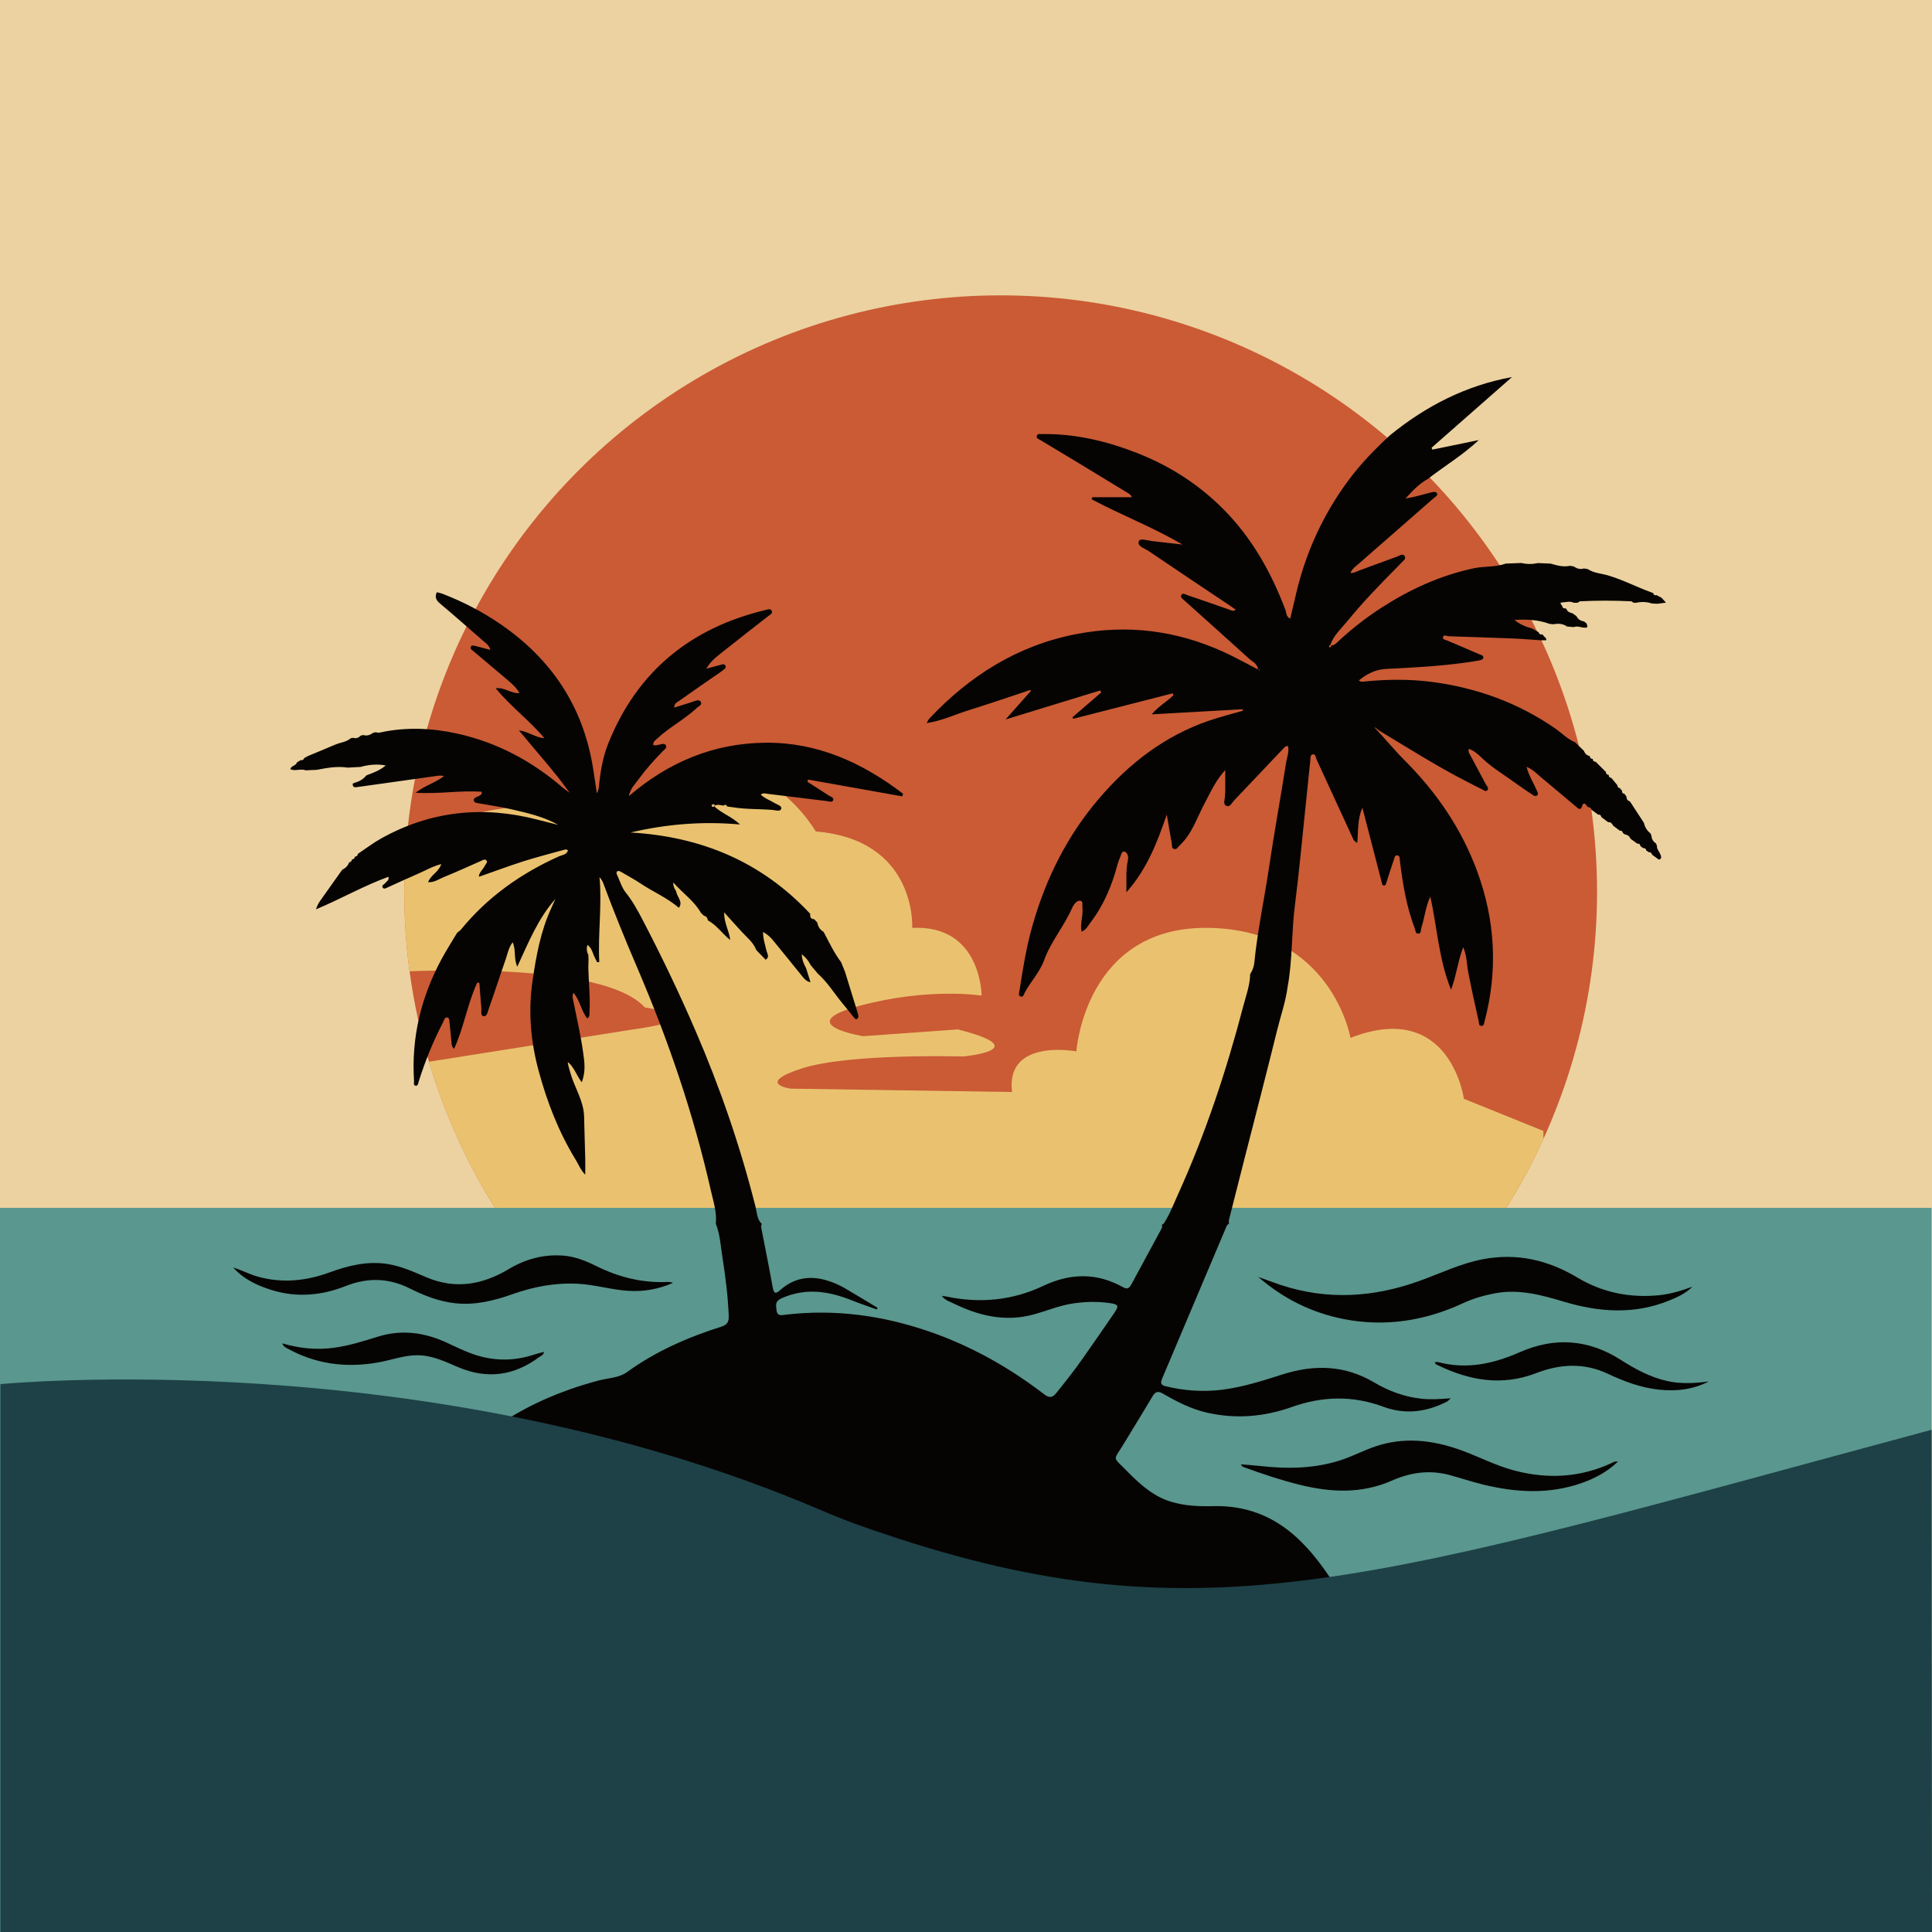
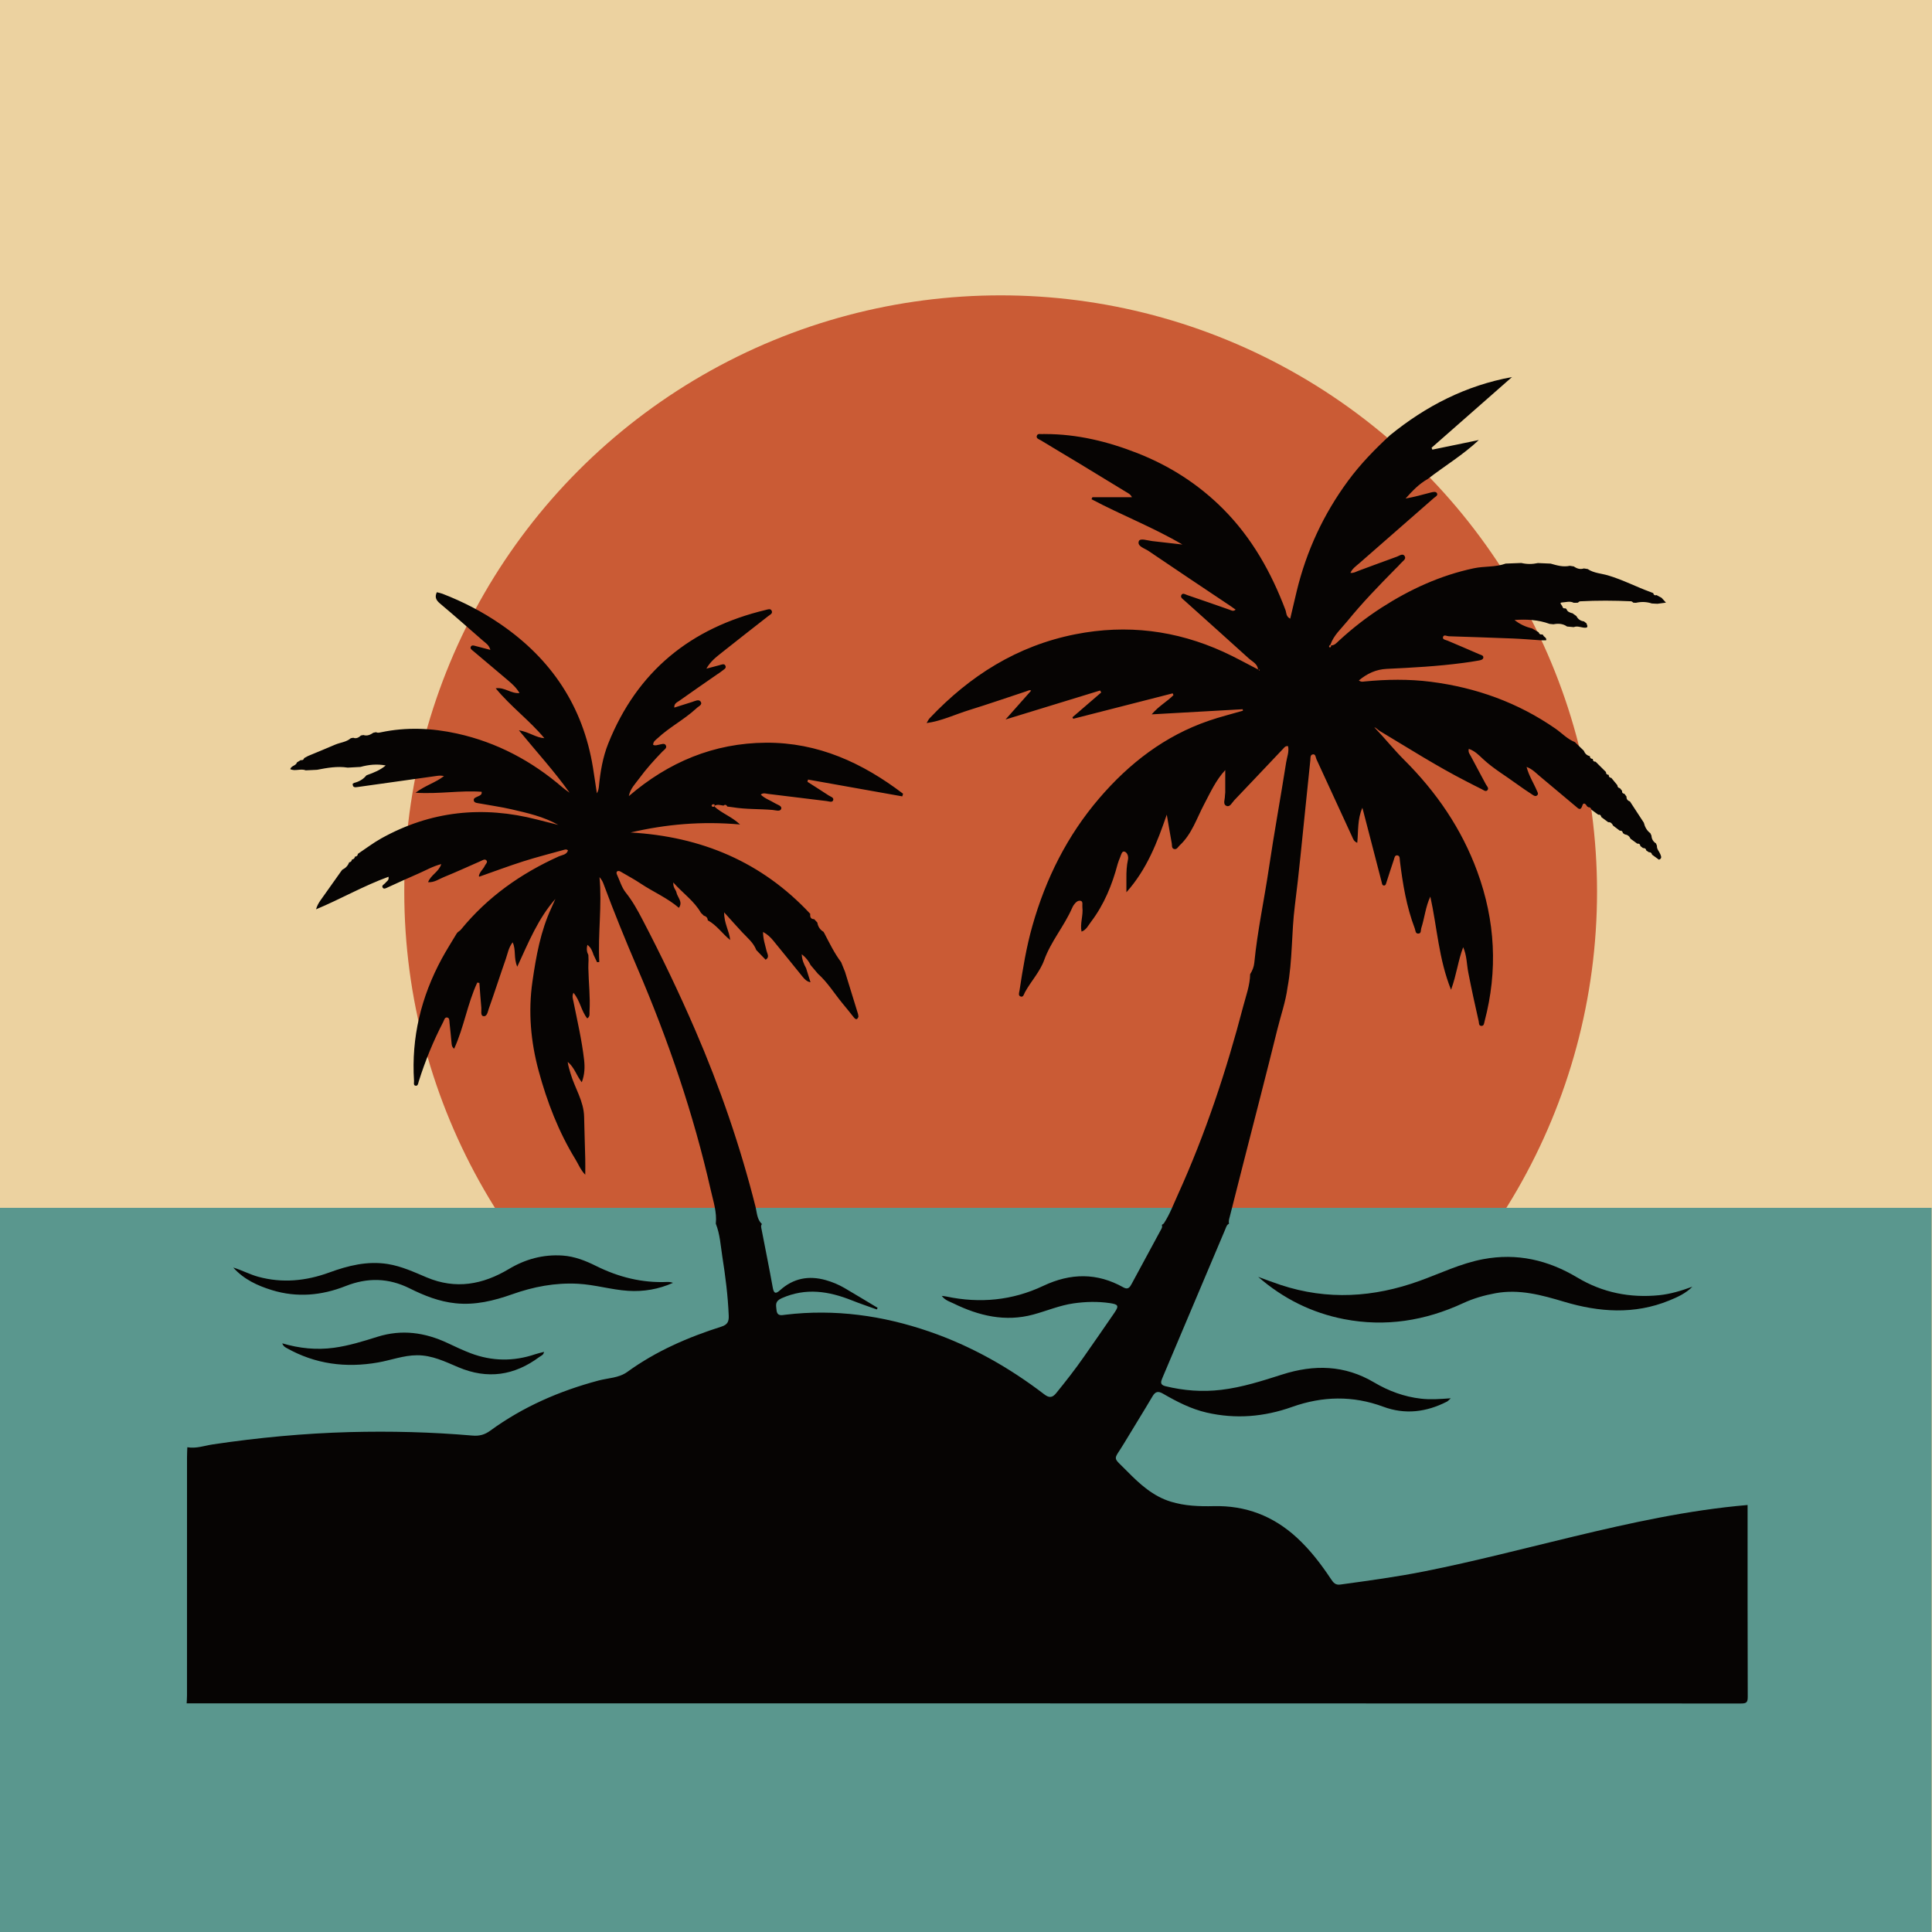
<svg xmlns="http://www.w3.org/2000/svg" id="e" width="400" height="400" viewBox="0 0 800 800">
  <defs>
    <clipPath id="f">
      <circle cx="414.35" cy="369.25" r="246.95" style="fill:none;" />
    </clipPath>
  </defs>
  <rect y="0" width="800" height="800" style="fill:#ecd2a0;" />
  <circle cx="414.35" cy="369.25" r="246.95" style="fill:#ca5b35;" />
  <g style="clip-path:url(#f);">
-     <path d="M639.1,531.85l-480.68-3.27-7.01-84.79,110.71-17.52c35.04-4.9,4.9-9.11,4.9-9.11-19.62-21.72-115.62-14.01-115.62-14.01v-39.94c33.63-41.34,107.21-28.03,107.21-28.03,49.05-43.44,79.18,9.11,79.18,9.11,42.04,3.5,39.94,39.93,39.94,39.93,28.73-1.41,28.73,28.04,28.73,28.04,0,0-21.72-3.5-50.45,4.2-28.73,7.71,1.4,12.61,1.4,12.61l39.24-2.81c32.93,8.4,2.1,11.21,2.1,11.21,0,0-46.95-1.4-66.57,4.9-19.62,6.31-4.9,8.41-4.9,8.41l91.79,1.4c-2.8-22.42,26.63-16.82,26.63-16.82,0,0,3.5-51.85,54.65-51.15,51.15.7,58.86,45.55,58.86,45.55,41.34-16.12,46.95,25.23,46.95,25.23l32.93,13.31v63.54Z" style="fill:#eac26f;" />
-   </g>
+     </g>
  <rect y="500.14" width="799.83" height="299.88" style="fill:#5a978e;" />
  <path d="M651,253.84c.59.42,1.17.84,1.76,1.27.65,1.3,1.71,2.01,3.13,2.2.35.27.7.55,1.05.82.06.57.7,1.11.1,1.72-1.82.41-3.57-.95-5.4-.17-.92-.08-1.83-.16-2.75-.25-1.73-1.22-3.64-1.32-5.64-.93-.53-.05-1.06-.11-1.6-.16-4.72-1.74-9.59-1.96-14.53-1.62,2.2,1.76,4.61,2.87,7.25,3.48.91.53,1.82,1.06,2.72,1.59.24.66.64,1.06,1.4.9.15.1.31.17.48.2.14.9,1.6,1.05,1.25,2.23-.8,0-1.59,0-2.39,0-3.76-.25-7.52-.58-11.29-.73-8.88-.36-17.75-.63-26.63-.93-.83-.03-2.05-.84-2.38.29-.33,1.11,1.06,1.19,1.84,1.52,4.4,1.88,8.82,3.71,13.19,5.65.63.28,1.79.43,1.65,1.41-.13.86-1.17,1.04-1.92,1.18-2.16.4-4.33.71-6.5,1-10.5,1.39-21.05,1.96-31.62,2.46-4.37.21-8.07,1.92-11.5,4.79,1.02.74,1.73.49,2.4.42,9.16-.89,18.31-1.03,27.47.14,18.71,2.4,35.97,8.59,51.53,19.38,2.68,1.86,4.94,4.36,8.06,5.59,1.22,1.18,2.45,2.36,3.67,3.54.47,1.15,1.22,1.98,2.48,2.25,0,0,.04.03.04.03.04.74.43,1.12,1.17,1.14,0,0,.05.05.05.05.04.74.4,1.13,1.17,1.11,1.43,1.42,2.86,2.85,4.29,4.27-.03.76.38,1.11,1.1,1.17,0,0,.05.05.05.05-.03.76.37,1.13,1.09,1.23.82,1,1.64,2,2.47,3,.05.68.36,1.14,1.07,1.25.3.36.59.72.89,1.08-.11.76.27,1.13.98,1.24.28.38.57.76.85,1.14-.06,1.04.44,1.69,1.42,2.01,1.92,2.93,3.83,5.87,5.75,8.8.43,1.74,1.22,3.27,2.7,4.36.15.33.3.66.46.99.07,1.41.7,2.49,1.89,3.25.13.33.26.66.39.99-.12,1.36.91,2.27,1.36,3.4.37.93.83,1.83-.53,2.34-.95-.69-1.91-1.39-2.86-2.08-.17-.68-.56-1.07-1.31-1.01-.37-.25-.74-.5-1.11-.75-.1-.79-.65-.98-1.33-.98-.36-.27-.72-.54-1.07-.82-.11-.76-.53-1.1-1.3-1-.95-.69-1.89-1.38-2.84-2.07-.41-1.09-1.26-1.61-2.36-1.79-.24-.17-.49-.34-.73-.51-.16-.67-.51-1.1-1.28-.98-.94-.71-1.88-1.41-2.81-2.12-.41-.84-.94-1.51-2.01-1.41-.95-.71-1.9-1.41-2.85-2.12-.13-.72-.52-1.11-1.29-1-.95-.69-1.89-1.39-2.83-2.08-.18-.66-.57-1.05-1.3-1.02-.12-.13-.27-.23-.44-.29-.5-.97-1.52-1.94-1.97-.47-.76,2.5-1.73,1.28-2.69.49-4.99-4.15-9.92-8.36-14.91-12.5-1.62-1.34-3.06-2.98-5.53-3.91,1,3.79,2.95,6.7,4.28,9.87.26.61.77,1.33.08,1.92-.65.56-1.34.12-1.91-.27-2.16-1.44-4.34-2.85-6.43-4.39-4.67-3.45-9.73-6.37-14.02-10.37-1.72-1.6-3.45-3.42-5.92-4.23-.37,1.41.4,2.19.84,3.03,2.04,3.89,4.15,7.74,6.21,11.62.4.75,1.36,1.59.71,2.4-.72.9-1.66,0-2.41-.36-2.07-1-4.09-2.08-6.14-3.12-12.37-6.31-24.06-13.78-35.96-20.9-.89-.53-1.77-1.53-2.35-1.58,4.22,4.4,8.03,9.17,12.32,13.46,13.34,13.3,23.75,28.44,30.27,46.19,7.49,20.39,8.59,41.07,3.04,62.08-.22.83-.21,2.01-1.44,1.88-1.02-.1-.84-1.21-1-1.94-1.53-6.71-3-13.43-4.31-20.19-.67-3.45-.59-7.07-2.11-10.44-2.1,5.47-2.71,11.3-5.02,17.63-5.16-12.86-5.77-25.94-8.58-38.59-1.99,4.22-2.37,8.8-3.76,13.09-.26.81.06,2.08-1.07,2.22-1.41.18-1.29-1.28-1.61-2.12-3.44-9.01-4.99-18.43-6.16-27.95-.11-.86.08-2.07-.96-2.29-1.2-.25-1.3,1.06-1.56,1.82-1.08,3.11-2.04,6.26-3.07,9.39-.18.54-.28,1.3-1.05,1.25-.74-.06-.75-.8-.9-1.36-1.1-4.25-2.2-8.51-3.3-12.76-1.56-6.02-3.13-12.04-4.69-18.07-2.1,4.68-1.65,9.6-2.13,14.51-1.47-.63-1.7-1.63-2.12-2.53-4.91-10.7-9.83-21.41-14.78-32.09-.35-.74-.3-2.13-1.41-2.01-1.28.14-1.02,1.52-1.12,2.45-.69,6.55-1.34,13.1-2.03,19.65-1.42,13.5-2.65,27.02-4.37,40.48-1.44,11.28-.95,22.72-3.04,33.93-.78,5.93-2.79,11.57-4.21,17.35-4.48,18.16-9.2,36.27-13.82,54.4-1.97,7.71-3.9,15.44-5.88,23.15-.25.97-.59,1.91-.31,2.92-1,.5-1.22,1.53-1.6,2.43-3.39,7.99-6.77,15.99-10.15,23.99-5.29,12.5-10.56,25.01-15.86,37.5-.65,1.53-1.06,2.81,1.23,3.37,7.64,1.87,15.3,2.46,23.16,1.52,8.7-1.04,16.96-3.71,25.22-6.34,13.22-4.22,25.86-3.97,38.09,3.28,5.96,3.53,12.42,5.93,19.39,6.72,3.9.45,7.8.17,12.34-.16-.89.78-1.2,1.19-1.61,1.39-8.49,4.33-17.28,5.47-26.35,2.1-12.62-4.68-25.17-4.39-37.77.09-11.55,4.11-23.33,5.11-35.36,2.34-6.5-1.5-12.35-4.52-18.06-7.82-1.97-1.14-3.15-.97-4.35,1.07-3.85,6.53-7.88,12.96-11.78,19.46-4.51,7.52-5.04,5.17,1.31,11.63,5.19,5.28,10.66,10.28,18,12.54,5.81,1.79,11.8,2,17.8,1.86,13.23-.32,24.65,4.07,34.38,13,5.56,5.1,10.09,11.04,14.24,17.29.95,1.43,1.8,2.45,3.79,2.18,11.65-1.6,23.32-3.17,34.86-5.47,20.74-4.13,41.19-9.49,61.74-14.41,23.78-5.7,47.63-10.97,72.06-13.06,0,26.48-.03,52.96.06,79.44,0,2.25-.51,2.75-2.76,2.75-214.55-.06-429.1-.06-643.65-.06.05-1.09.14-2.19.14-3.28,0-32.86,0-65.72.01-98.58,0-1.4.08-2.79.13-4.19,3.63.65,7.1-.66,10.58-1.18,18.77-2.79,37.62-4.58,56.59-5.09,16.98-.45,33.95-.02,50.87,1.44,2.95.25,5.11-.36,7.41-2.04,13.55-9.88,28.64-16.44,44.81-20.75,4.01-1.07,8.4-1.02,11.95-3.59,11.85-8.59,25.08-14.33,38.93-18.73,2.53-.8,3.14-2.09,3.04-4.55-.33-8.19-1.37-16.31-2.64-24.38-.72-4.58-.96-9.31-2.71-13.7.5-4.77-1.04-9.26-2.06-13.79-7.18-31.7-17.66-62.33-30.46-92.17-4.95-11.54-9.69-23.16-14.05-34.94-.34-.91-.87-1.75-1.59-2.6,1.11,11.76-.71,23.42-.09,35.14-.3.03-.61.07-.91.1-.49-1.03-.98-2.06-1.47-3.08-.5-1.45-.95-2.92-2.53-4.12-.46,1.68-.25,2.96.39,4.21.02.71.04,1.42.07,2.13-.03,1.09-.1,2.17-.08,3.26.11,5.97.84,11.93.49,17.92-.06.99.29,2.17-.94,2.94-2.55-3.13-2.93-7.36-5.72-10.62-.64,1.46-.25,2.37-.06,3.33,1.62,8.12,3.53,16.2,4.47,24.44.34,3.01.27,6.04-.96,9.29-2.26-2.86-3.09-6.28-5.83-8.41.23,1.69.74,3.26,1.2,4.84,1.75,5.99,5.47,11.37,5.6,17.88.12,5.79.33,11.58.47,17.37.05,2.04,0,4.09,0,6.63-2.02-2.15-2.84-4.4-4.06-6.39-6.99-11.4-11.77-23.83-15.23-36.61-3.27-12.05-4.4-24.45-2.57-37.07,1.52-10.49,3.35-20.79,7.85-30.46.57-1.22,1.1-2.46,1.64-3.69-7.09,8.04-11.08,17.84-15.78,28.06-1.6-3.7-.43-6.98-1.92-10.1-1.72,2.25-2.05,4.67-2.82,6.87-2.41,6.86-4.62,13.8-7.06,20.65-.42,1.18-.68,3.32-2.24,3.06-1.27-.21-.73-2.23-.84-3.46-.32-3.43-.55-6.87-.81-10.3-.29-.05-.58-.1-.87-.15-4.08,8.73-5.49,18.48-9.58,27.39-1.06-.82-1-1.76-1.09-2.61-.29-2.68-.48-5.37-.81-8.04-.1-.83.07-2.12-1-2.28-1.05-.16-1.24,1.13-1.63,1.87-4.11,7.9-7.46,16.11-10.13,24.61-.23.73-.29,1.89-1.26,1.78-1.07-.12-.64-1.28-.69-2-1.16-17.98,2.94-34.79,11.47-50.57,1.93-3.57,4.13-7,6.21-10.49.14-.17.29-.34.43-.51.45-.37.98-.67,1.34-1.12,11-13.48,24.79-23.2,40.56-30.3,1.32-.59,3.19-.62,3.74-2.47-.51-.47-1-.4-1.48-.27-5.65,1.58-11.35,3.01-16.94,4.79-6.15,1.96-12.2,4.23-18.3,6.37,0,0-.19-.21-.19-.21.27-1.77,1.8-2.82,2.49-4.34.31-.68,1.26-1.41.71-2.11-.69-.87-1.62-.15-2.43.2-5.1,2.24-10.17,4.56-15.33,6.66-2,.81-3.87,2.25-6.46,2.09,1.1-3.02,4.39-4.17,5.46-7.5-3.69.96-6.51,2.66-9.49,3.94-4.21,1.8-8.35,3.75-12.52,5.63-.72.32-1.69.94-2.19.26-.74-1.01.62-1.42,1.09-2.07.49-.68,1.57-.99,1.26-2.51-10.36,3.76-19.87,9.26-30.01,13.48.42-1.46,1.05-2.58,1.78-3.62,2.9-4.13,5.84-8.24,8.76-12.35.13-.11.23-.24.3-.4,1.32-.66,2.34-1.61,2.85-3.03,0,0,.06-.05.05-.05.67-.11,1.02-.52,1.14-1.16,0,0,.05-.04.05-.04.67-.08,1.04-.47,1.17-1.12,0,0,.06-.06.06-.06.7-.04,1.09-.41,1.17-1.11,0,0,.06-.07.06-.07,3.21-2.14,6.3-4.51,9.66-6.38,20.43-11.36,42.01-13.6,64.53-7.77,2.9.75,5.81,1.46,8.72,2.2-6.09-3.45-12.78-4.93-19.43-6.47-4.27-.99-8.63-1.57-12.95-2.38-.95-.18-2.33-.18-2.58-1.16-.3-1.18,1.06-1.44,1.93-1.89.68-.34,1.51-.62,1.3-1.81-8.84-.66-17.68,1.02-27.36.39,4.18-3.12,8.43-4.23,11.78-6.9-1-.21-1.9-.22-2.77-.09-10.95,1.52-21.9,3.05-32.85,4.61-1.21.17-2.25.34-2.19-1.37.21-.11.42-.22.63-.33,2-.51,3.73-1.45,5.03-3.09.17-.05.32-.11.47-.2,2.68-.96,5.3-2.01,7.54-3.92-3.6-.69-7.04-.33-10.45.61-1.76.1-3.51.19-5.27.29-4.31-.68-8.51.08-12.72.9-1.55.07-3.11.15-4.66.22-2.08-.85-4.43.51-6.43-.5.51-1.55,2.38-1.33,2.77-2.78.53-.32,1.05-.64,1.58-.96.71.13,1.21-.1,1.42-.83.54-.29,1.08-.59,1.62-.88,3.72-1.55,7.46-3.07,11.17-4.67,2.15-.93,4.64-1.04,6.51-2.67.34-.07.67-.14,1.01-.2,1.31.51,2.28-.13,3.21-.94.33-.06.66-.13.99-.19,1.58.51,2.89-.11,4.16-.96.36-.07.71-.14,1.07-.21.67.35,1.36.19,2.05.04,10.54-2.23,21.14-1.77,31.51.52,16.48,3.63,31.02,11.37,43.8,22.41.88.76,1.87,1.39,2.81,2.09-6.35-8.93-13.66-16.9-21.01-25.86,4.25.7,7.03,3.05,10.56,3.28-6.13-7.38-13.88-13.03-20.15-20.66,3.74-.54,6.3,2.29,9.86,1.97-1.33-2.27-3.03-3.77-4.74-5.23-4.78-4.08-9.62-8.09-14.42-12.17-.56-.47-1.51-1.01-.92-1.92.43-.65,1.29-.32,1.96-.14,1.89.48,3.78.98,6.05,1.58-.57-2.06-1.93-2.8-3.01-3.75-5.94-5.19-11.85-10.42-17.89-15.49-1.62-1.36-2.17-2.65-1.31-4.54,0,0,.08-.08.08-.08.77.2,1.56.34,2.29.62,8.5,3.28,16.54,7.44,24.07,12.61,21.07,14.46,34.15,34.03,38.26,59.4.57,3.54,1.07,7.09,1.61,10.63.54-.92.75-1.86.84-2.81.59-6.09,1.6-12.13,3.87-17.81,11.97-29.91,34.14-47.89,65.22-55.32.85-.2,1.96-.68,2.44.3.58,1.2-.69,1.68-1.43,2.27-6.44,5.06-12.92,10.06-19.31,15.17-2.2,1.76-4.53,3.48-6.29,6.58,2.18-.58,3.78-1,5.38-1.43.86-.23,1.97-.79,2.47.12.64,1.17-.71,1.67-1.41,2.28-.6.52-1.3.92-1.96,1.38-5.25,3.65-10.52,7.26-15.71,10.97-.83.59-2.17,1.04-2.05,2.8,2.57-.81,4.93-1.57,7.29-2.3,1.22-.38,2.87-1.31,3.61-.18.96,1.45-1.1,1.97-1.85,2.9-.06.08-.16.12-.23.19-4.89,4.45-10.83,7.51-15.67,12.02-.84.78-1.94,1.41-1.9,2.79.86.45,1.62.08,2.4-.05.96-.16,2.23-.77,2.8.17.73,1.2-.66,1.92-1.37,2.66-3.4,3.53-6.69,7.15-9.58,11.11-1.63,2.23-3.73,4.22-4.32,7.34,16.41-14.07,35.16-21.97,56.78-22.11,21.63-.14,40.04,8.39,56.77,21.12-.11.37-.21.74-.32,1.1-13.01-2.32-26.03-4.64-39.04-6.96-.08.31-.16.62-.23.93,2.92,1.87,5.86,3.72,8.76,5.63.78.52,2.26.86,1.9,1.97-.37,1.1-1.74.49-2.65.38-8.13-.97-16.25-1.99-24.37-2.98-.95-.12-1.94-.55-2.97.3,1.71,1.68,3.93,2.36,5.83,3.55,1.03.64,3.01,1.08,2.63,2.32-.4,1.3-2.3.6-3.51.49-5.52-.48-11.1-.22-16.59-1.13-.73-.09-1.47-.19-2.2-.28-.39-.72-.89-.98-1.6-.39-1.22-.13-2.45-.75-3.97.18,3.11,2.98,7.23,4.25,10.83,7.63-15.86-1.42-30.64-.11-45.35,3.32,29.2,1.66,54.34,12.11,74.42,33.69-.14,1.24.13,2.18,1.63,2.21.43.46.87.92,1.3,1.39.27,1.7,1.12,3,2.61,3.87.03.15.1.29.21.4,2.17,4.15,4.2,8.38,7.03,12.14.54,1.32,1.07,2.65,1.61,3.97,1.8,5.84,3.6,11.67,5.4,17.51.06.35.11.7.17,1.05-.48,1.35-1.08,1.4-1.96.28-1.53-1.97-3.12-3.89-4.71-5.82-3.35-4.08-6.12-8.64-10.11-12.2-1.01-1.19-2.01-2.38-3.02-3.57-.81-1.65-1.87-3.08-3.68-4.51.1,2.41.9,4.12,1.8,5.79.61,1.94,1.21,3.87,1.82,5.81-1.48-.25-2.45-1.26-3.32-2.34-4.04-4.97-8.04-9.97-12.11-14.92-1.09-1.33-2.34-2.55-4.22-3.57,0,2.94.88,5.36,1.45,7.83.28,1.22,1.38,2.62-.38,3.67-1.29-1.33-2.58-2.66-3.86-4-1.17-3.08-3.71-5.08-5.86-7.39-2.35-2.52-4.64-5.11-7.45-8.22-.07,4.54,2.14,7.71,2.49,11.45-3.23-2.59-5.56-6.15-9.24-8.14l-.04-.04c-.07-1.06-.68-1.64-1.65-1.92-.4-.39-.79-.78-1.19-1.17-2.77-4.88-7.38-7.98-11.44-12.56-.13,2.19,1.07,2.98,1.29,4.06.42,2.13,2.83,3.97,1.03,6.44-4.79-4.13-10.63-6.58-15.84-10.06-2.56-1.71-5.29-3.17-7.95-4.73-.51-.3-1.1-.66-1.67-.35-.51.28-.4.89-.19,1.34,1.17,2.53,1.96,5.36,3.65,7.48,2.78,3.46,4.9,7.32,6.9,11.15,7.84,15,15.15,30.26,21.87,45.8,10.26,23.73,18.65,48.09,24.97,73.16.61,2.43.56,5.21,2.64,7.14-.55.74-.27,1.53-.12,2.3,1.55,8.03,3.18,16.05,4.63,24.1.46,2.57,1.32,2.51,3.01,1,5.52-4.96,11.9-6.16,18.96-4.16,2.7.76,5.29,1.85,7.7,3.25,4.61,2.69,9.16,5.47,13.74,8.21l-.35.68c-3.45-1.25-6.93-2.41-10.33-3.77-9.58-3.82-19.09-5.32-29.04-.89-2.89,1.29-2.35,2.82-2.15,4.89.26,2.7,2.1,2.14,3.76,1.94,20.4-2.43,40.21.33,59.53,6.99,17.32,5.97,33.08,14.88,47.59,25.99,2.08,1.6,3.4,1.39,4.97-.56,3.9-4.81,7.72-9.67,11.26-14.75,4.27-6.15,8.58-12.26,12.79-18.45,2-2.94,1.66-3.51-1.95-4.03-4.98-.72-9.92-.6-14.91.11-5.79.82-11.13,3.12-16.7,4.63-11.62,3.15-22.54.55-33.04-4.59-1.57-.77-3.42-1.22-4.89-3.14,1,.14,1.49.18,1.96.28,13.84,2.91,27.3,1.63,40.06-4.41,11.33-5.36,22.28-5.52,33.23.63,1.95,1.1,2.69-.16,3.44-1.55,3.93-7.29,7.86-14.58,11.81-21.85.43-.79,1-1.51.65-2.49.31-.25.71-.44.91-.75,2.39-3.7,3.93-7.83,5.74-11.81,11.4-25.14,20.06-51.23,27.03-77.9,1.15-4.39,2.79-8.73,2.88-13.36.91-1.45,1.55-2.99,1.72-4.71,1.28-13.12,4.09-26.01,6.02-39.03,2.18-14.7,4.87-29.32,7.18-44.01.34-2.17,1.29-4.37.77-6.66-1.15-.18-1.59.6-2.11,1.15-6.74,7.1-13.44,14.22-20.2,21.3-.92.96-1.73,2.89-3.16,2.29-1.66-.69-.63-2.65-.67-4.06-.02-.49.14-.99.14-1.49.01-3.1,0-6.2,0-9.29-3.94,4.26-6.15,9.27-8.7,14.08-3.12,5.87-5.1,12.41-10.18,17.11-.69.64-1.18,1.87-2.37,1.48-1.05-.34-.74-1.52-.9-2.35-.72-3.95-1.38-7.91-2.06-11.87-3.97,11.44-8.14,22.53-16.72,32.15,0-2.4.01-4.1,0-5.79-.03-2.6.09-5.18.65-7.73.3-1.37-.31-2.96-1.41-3.31-1.11-.35-1.42,1.3-1.81,2.28-.37.93-.78,1.85-1.04,2.81-2.29,8.66-5.62,16.83-11.08,24.02-1.13,1.49-1.93,3.31-3.89,4.01v.02c-.69-3.4.77-6.72.35-10.11-.12-.94.37-2.36-.69-2.65-1.18-.32-2.18.72-2.89,1.73-.28.41-.51.86-.71,1.32-3.27,7.46-8.73,13.73-11.53,21.48-1.77,4.9-5.48,8.77-7.96,13.31-.41.75-.64,2.08-1.67,1.81-1.3-.34-.7-1.71-.57-2.58,1.36-8.97,2.82-17.89,5.31-26.68,5.55-19.61,14.42-37.37,27.69-52.86,12.43-14.5,27.14-25.86,45.4-32.12,4.63-1.59,9.4-2.77,14.1-4.14l-.09-.61c-12.31.69-24.63,1.38-37.7,2.12,3.04-3.57,6.47-5.31,9.03-7.98-.11-.24-.22-.48-.33-.72-13.72,3.51-27.44,7.02-41.17,10.53-.11-.21-.23-.41-.34-.62,3.98-3.43,7.95-6.85,11.93-10.28-.16-.27-.32-.54-.48-.81-12.92,3.96-25.84,7.92-39.14,12,3.81-4.29,7.2-8.11,10.58-11.93-.55-.47-1.31.04-2.01.27-7.86,2.58-15.68,5.31-23.59,7.75-5.89,1.82-11.51,4.56-17.7,5.4l.02.02c.41-.67.72-1.44,1.24-2,16.66-17.63,36.29-30.05,60.4-34.8,21.27-4.19,41.68-1.64,61.33,7.31,4.87,2.22,9.55,4.85,14.32,7.29.18.16.36.31.54.47.05-.12.1-.23.15-.35-.24-.02-.48-.05-.73-.07-.2-2.43-2.36-3.31-3.83-4.64-8.86-8.06-17.81-16.02-26.72-24.04-.64-.57-1.7-1.2-1.22-2.16.56-1.11,1.64-.3,2.39-.05,5.86,1.98,11.7,4.03,17.54,6.07.79.28,1.55.86,2.56-.02-.85-.6-1.57-1.13-2.3-1.62-11.27-7.55-22.58-15.06-33.8-22.7-1.59-1.09-4.73-1.89-4-3.99.5-1.45,3.6-.3,5.54-.08,4.18.47,8.36.96,12.53,1.43-12.21-7.17-25.31-12.21-37.64-18.76.12-.28.24-.56.36-.84h16.37c-.68-1.36-1.75-1.75-2.64-2.3-6.38-3.92-12.77-7.81-19.17-11.68-5.29-3.2-10.62-6.34-15.9-9.56-.69-.42-1.98-.74-1.7-1.8.34-1.27,1.67-.67,2.59-.81.29-.04.6,0,.9,0,13.27,0,25.9,3.09,38.17,7.9,13.46,5.28,25.42,12.96,35.62,23.22,11.81,11.89,19.83,26.18,25.71,41.76.43,1.15.15,2.66,1.96,3.57.91-3.86,1.77-7.59,2.67-11.31,4.03-16.7,11.11-31.98,21.32-45.82,5.1-6.92,11.06-13.04,17.36-18.85,14.83-12.06,31.37-20.58,50.49-24.07-11.1,9.76-22.2,19.51-33.3,29.27.11.26.21.52.32.78,6.41-1.32,12.83-2.65,19.24-3.97-6.49,6.12-14.13,10.7-21.13,16.12-3.64,2.02-6.43,4.99-9.2,8.1,3.59-.63,7-1.59,10.43-2.49.86-.22,2.08-.52,2.54.24.59.98-.65,1.5-1.27,2.05-10.29,9.01-20.6,17.99-30.87,27.01-1.31,1.15-2.84,2.14-3.67,3.96,1.36.18,2.3-.47,3.29-.83,5.34-1.95,10.65-3.98,16-5.88,1-.36,2.41-1.54,3.2-.18.71,1.23-.86,2.03-1.59,2.91-.71.84-1.52,1.59-2.29,2.37-6.88,6.97-13.69,14-19.87,21.6-2.53,3.12-5.7,5.84-7.04,9.83-.35.16-.61.4-.52.82.03.11.27.28.36.26.43-.12.45-.49.45-.86,1.46.03,2.31-1.06,3.22-1.9,5.5-5.08,11.38-9.67,17.67-13.72,11.81-7.6,24.36-13.37,38.21-16.31,4.4-.93,8.95-.39,13.21-1.94,2.16-.08,4.31-.17,6.47-.25,2.29.55,4.59.53,6.88.03,1.76.08,3.52.15,5.27.23,2.59.75,5.18,1.51,7.92.91.55.09,1.11.17,1.66.26,1.27.89,2.63,1.34,4.17.83.53.08,1.05.17,1.58.25,2.55,1.72,5.63,1.8,8.45,2.64,6.1,1.81,11.74,4.77,17.69,6.93.33.13.66.26.99.39.18.76.63,1.06,1.39.83.7.38,1.4.75,2.09,1.13.55.61,1.1,1.21,1.8,1.99-1.33.18-2.43.32-3.53.47-.77-.04-1.53-.08-2.3-.12-2.17-.72-4.36-.79-6.58-.29-.35-.01-.7-.02-1.06-.03-.32-.2-.63-.57-.95-.59-7.05-.33-14.09-.36-21.14.01-.33.02-.64.38-.96.59-.55.01-1.11.02-1.66.03-1.57-.84-3.2-.23-4.79-.15-.9.05-.89.25-.04,1.44,0,0,.07.05.07.05.12.71.49,1.09,1.25.95.16.1.32.19.49.26.35,1.19,1.38,1.46,2.37,1.78ZM296.13,333.68c-.16-.58-.53-.72-.92-.65-.21.04-.53.3-.54.47-.03.53.44.6.82.58.21-.01.42-.25.64-.41Z" style="fill:#060403;" />
  <path d="M700.77,532.8c-2.73,2.77-6.16,4.32-9.63,5.73-14.39,5.87-28.96,4.83-43.43.51-9.35-2.79-18.6-5.36-28.49-3.54-4.64.85-9.12,2.14-13.39,4.12-15.76,7.3-32.18,9.92-49.31,6.6-13.33-2.59-25.17-8.49-35.53-17.49,3.1,1.12,6.18,2.3,9.32,3.34,19.37,6.4,38.54,5.17,57.51-1.69,8.7-3.14,17.02-7.22,26.26-8.97,14.12-2.67,26.98.37,39.02,7.57,10.52,6.3,21.85,8.53,33.9,7.34,4.71-.47,9.28-1.88,13.78-3.52Z" style="fill:#060403;" />
-   <path d="M669.94,605.23c-4.44,4.25-9.48,6.91-14.92,8.83-13.58,4.8-27.29,3.99-41,.64-4.64-1.14-9.19-2.67-13.81-3.92-8.26-2.24-16.17-1.09-23.92,2.33-12.47,5.51-25.28,4.89-38.15,1.7-7.84-1.95-15.5-4.52-23.09-7.28-.45-.16-.87-.41-1.22-1.19,2.57.22,5.15.38,7.72.67,11.72,1.32,23.34,1.19,34.62-2.73,4.51-1.57,8.79-3.8,13.31-5.34,11.88-4.02,23.6-2.69,35.19,1.45,7.6,2.72,14.77,6.56,22.64,8.59,13.61,3.52,26.87,2.85,39.74-3.04.79-.36,1.53-.93,2.88-.73Z" style="fill:#060403;" />
-   <path d="M707.53,572.05c-6.53,3.36-13.45,4.15-20.63,3.37-7.45-.81-14.38-3.39-21.06-6.54-9.99-4.71-19.85-4.11-29.89-.25-13.99,5.38-27.45,3.05-40.52-3.31-.46-.22-1.2-.35-1.26-1.29.49,0,.99-.1,1.42.01,11.82,3.12,22.9.63,33.78-4.15,14.41-6.34,28.37-5.33,41.68,3.16,6.01,3.83,12.19,7.2,19.23,8.79,5.75,1.3,11.49.94,17.25.2Z" style="fill:#060403;" />
+   <path d="M669.94,605.23Z" style="fill:#060403;" />
  <path d="M96.6,524.87c3.55,1.07,6.78,2.84,10.33,3.81,10,2.73,19.77,1.75,29.37-1.75,7.87-2.88,15.84-4.88,24.31-3.52,5.68.92,10.88,3.34,16.09,5.54,12.05,5.07,23.22,2.97,34-3.47,6.87-4.11,14.23-6.12,22.27-5.58,5,.34,9.53,2.16,13.9,4.33,9.3,4.62,19.03,7.06,29.45,6.6.77-.03,1.55.07,2.35.37-5.94,2.64-12.1,3.72-18.62,3.3-6.99-.46-13.72-2.55-20.72-2.92-9.43-.5-18.44,1.22-27.27,4.36-7.57,2.68-15.28,4.57-23.44,3.72-6.77-.7-12.98-3.17-18.95-6.15-8.78-4.38-17.45-4.58-26.58-.97-9.89,3.91-20.12,4.86-30.49,1.67-6.06-1.86-11.66-4.48-16-9.33Z" style="fill:#060403;" />
  <path d="M116.89,556.25c7.12,2.11,14.22,2.81,21.41,1.83,6.15-.84,12.09-2.69,17.97-4.54,10.13-3.18,19.68-1.81,29.07,2.59,3.16,1.48,6.32,3,9.58,4.23,8.82,3.33,17.73,3.44,26.68.41,1.12-.38,2.29-.62,3.66-.98-.18,1.3-1.2,1.57-1.91,2.09-10.39,7.74-21.5,9.37-33.57,4.26-5.48-2.32-10.87-5-17.11-4.96-5.6.03-10.76,2.05-16.15,2.99-13.32,2.34-26.03.7-37.91-6.02-.68-.39-1.38-.8-1.72-1.91Z" style="fill:#060403;" />
-   <path d="M.17,573.14s176.84-17.34,339,51.86c12.37,5.28,18.44,7.28,26.56,10.02,133.16,44.92,204.65,18.78,434.1-42.98,0,28.01.17,179.97.17,207.98H.17v-226.88Z" style="fill:#1d4147;" />
</svg>